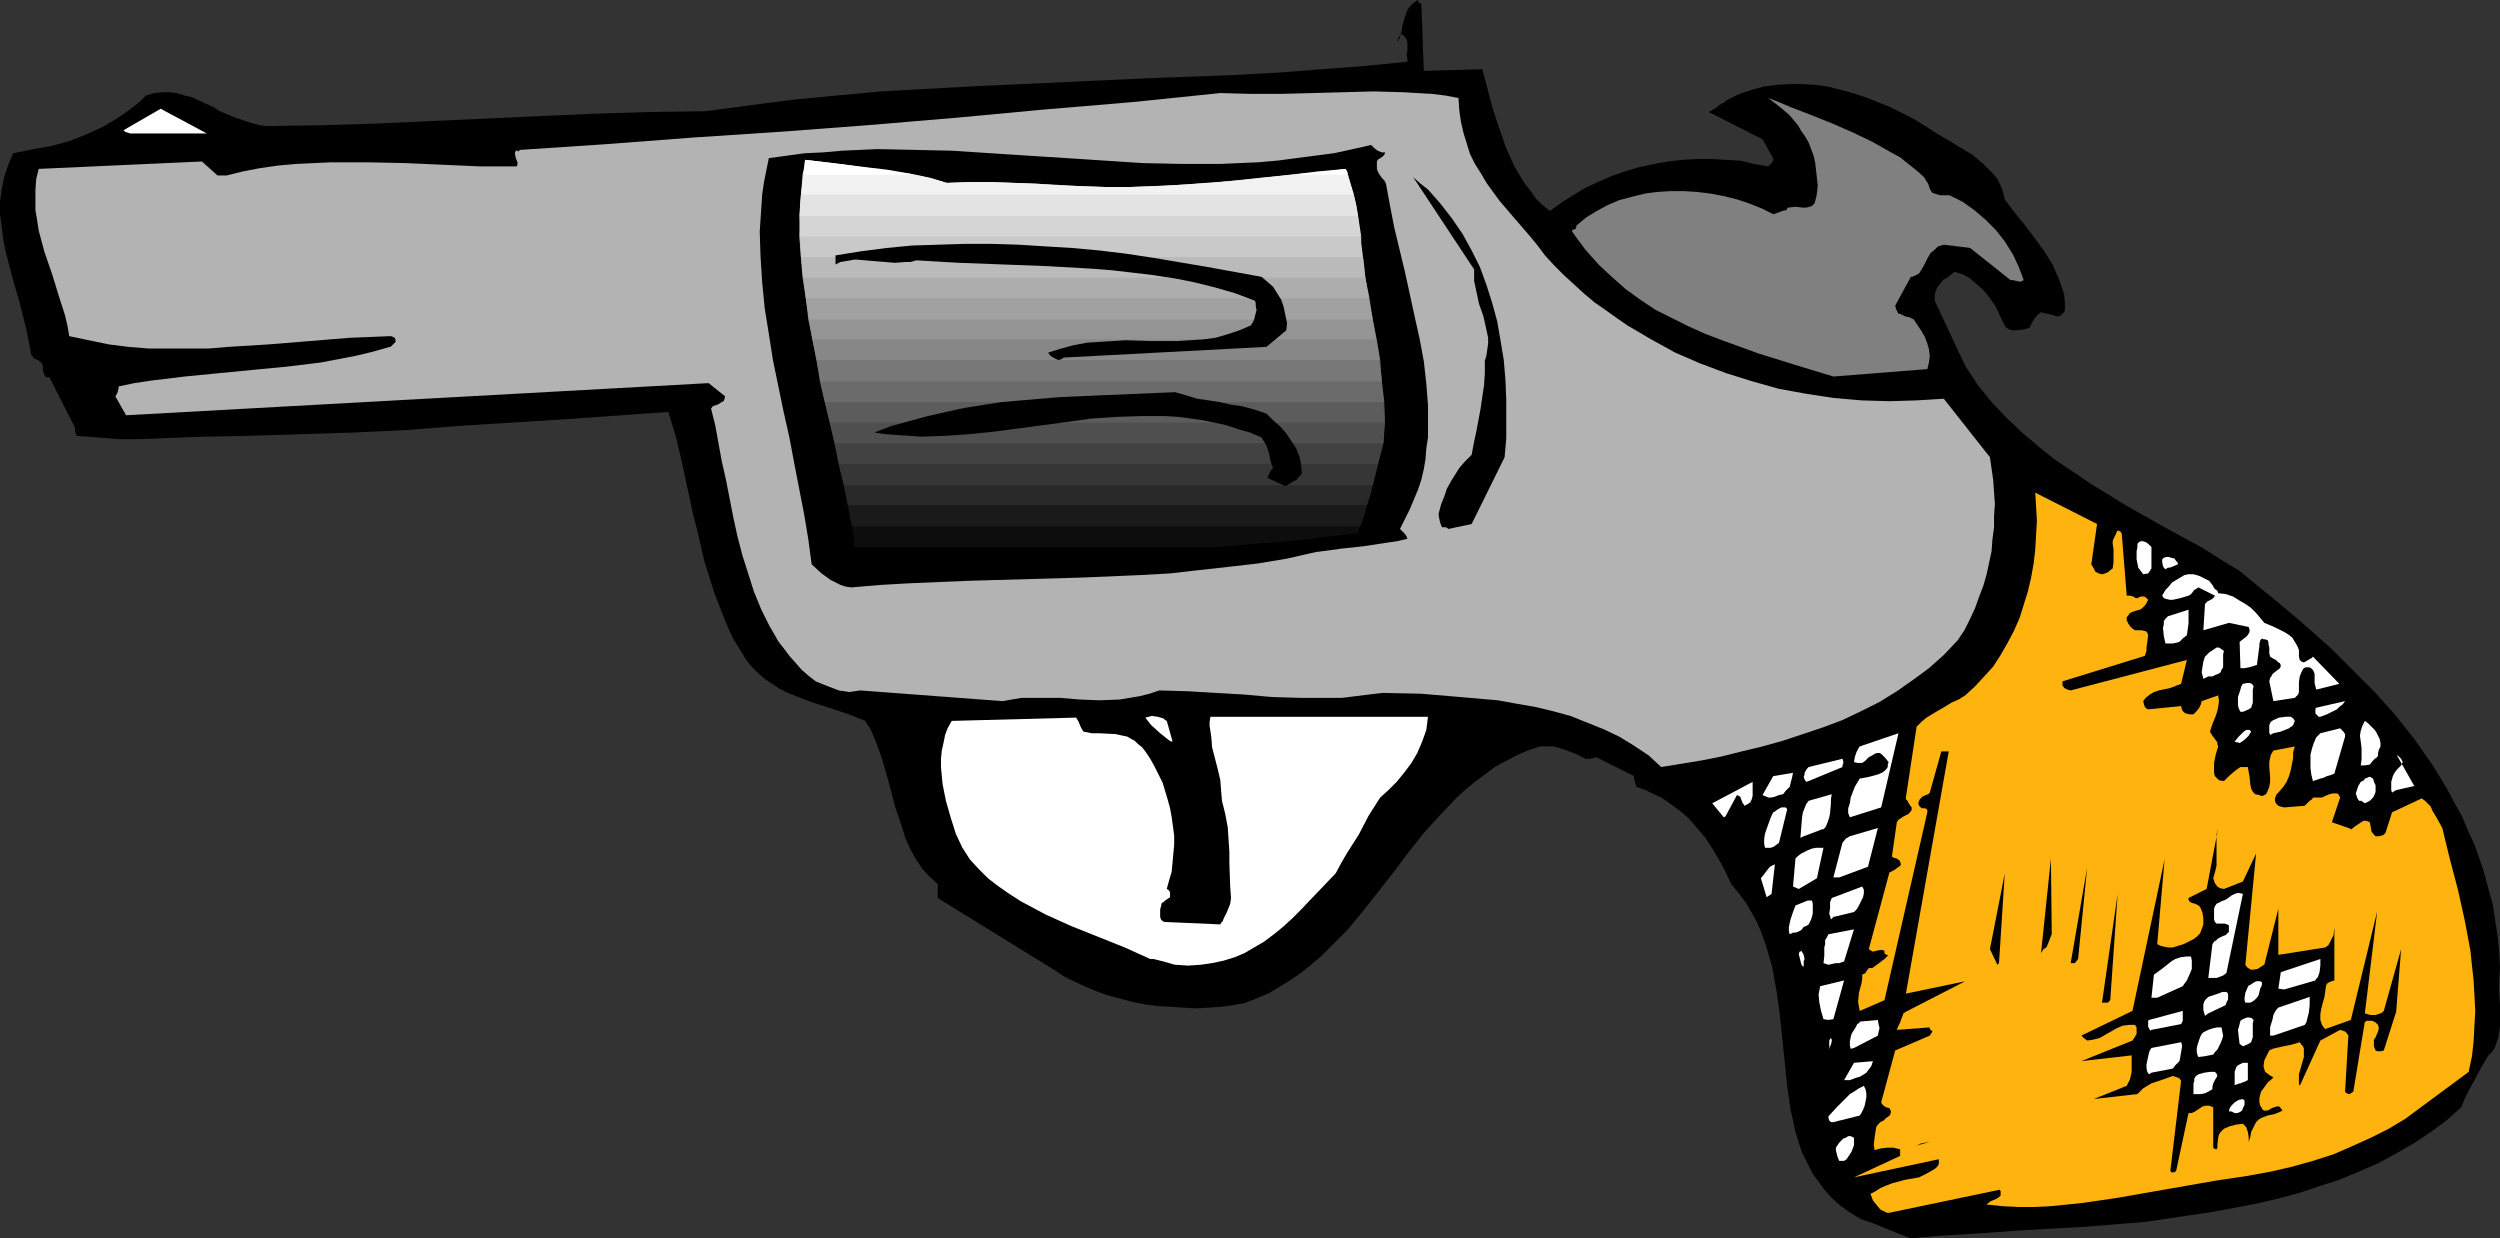
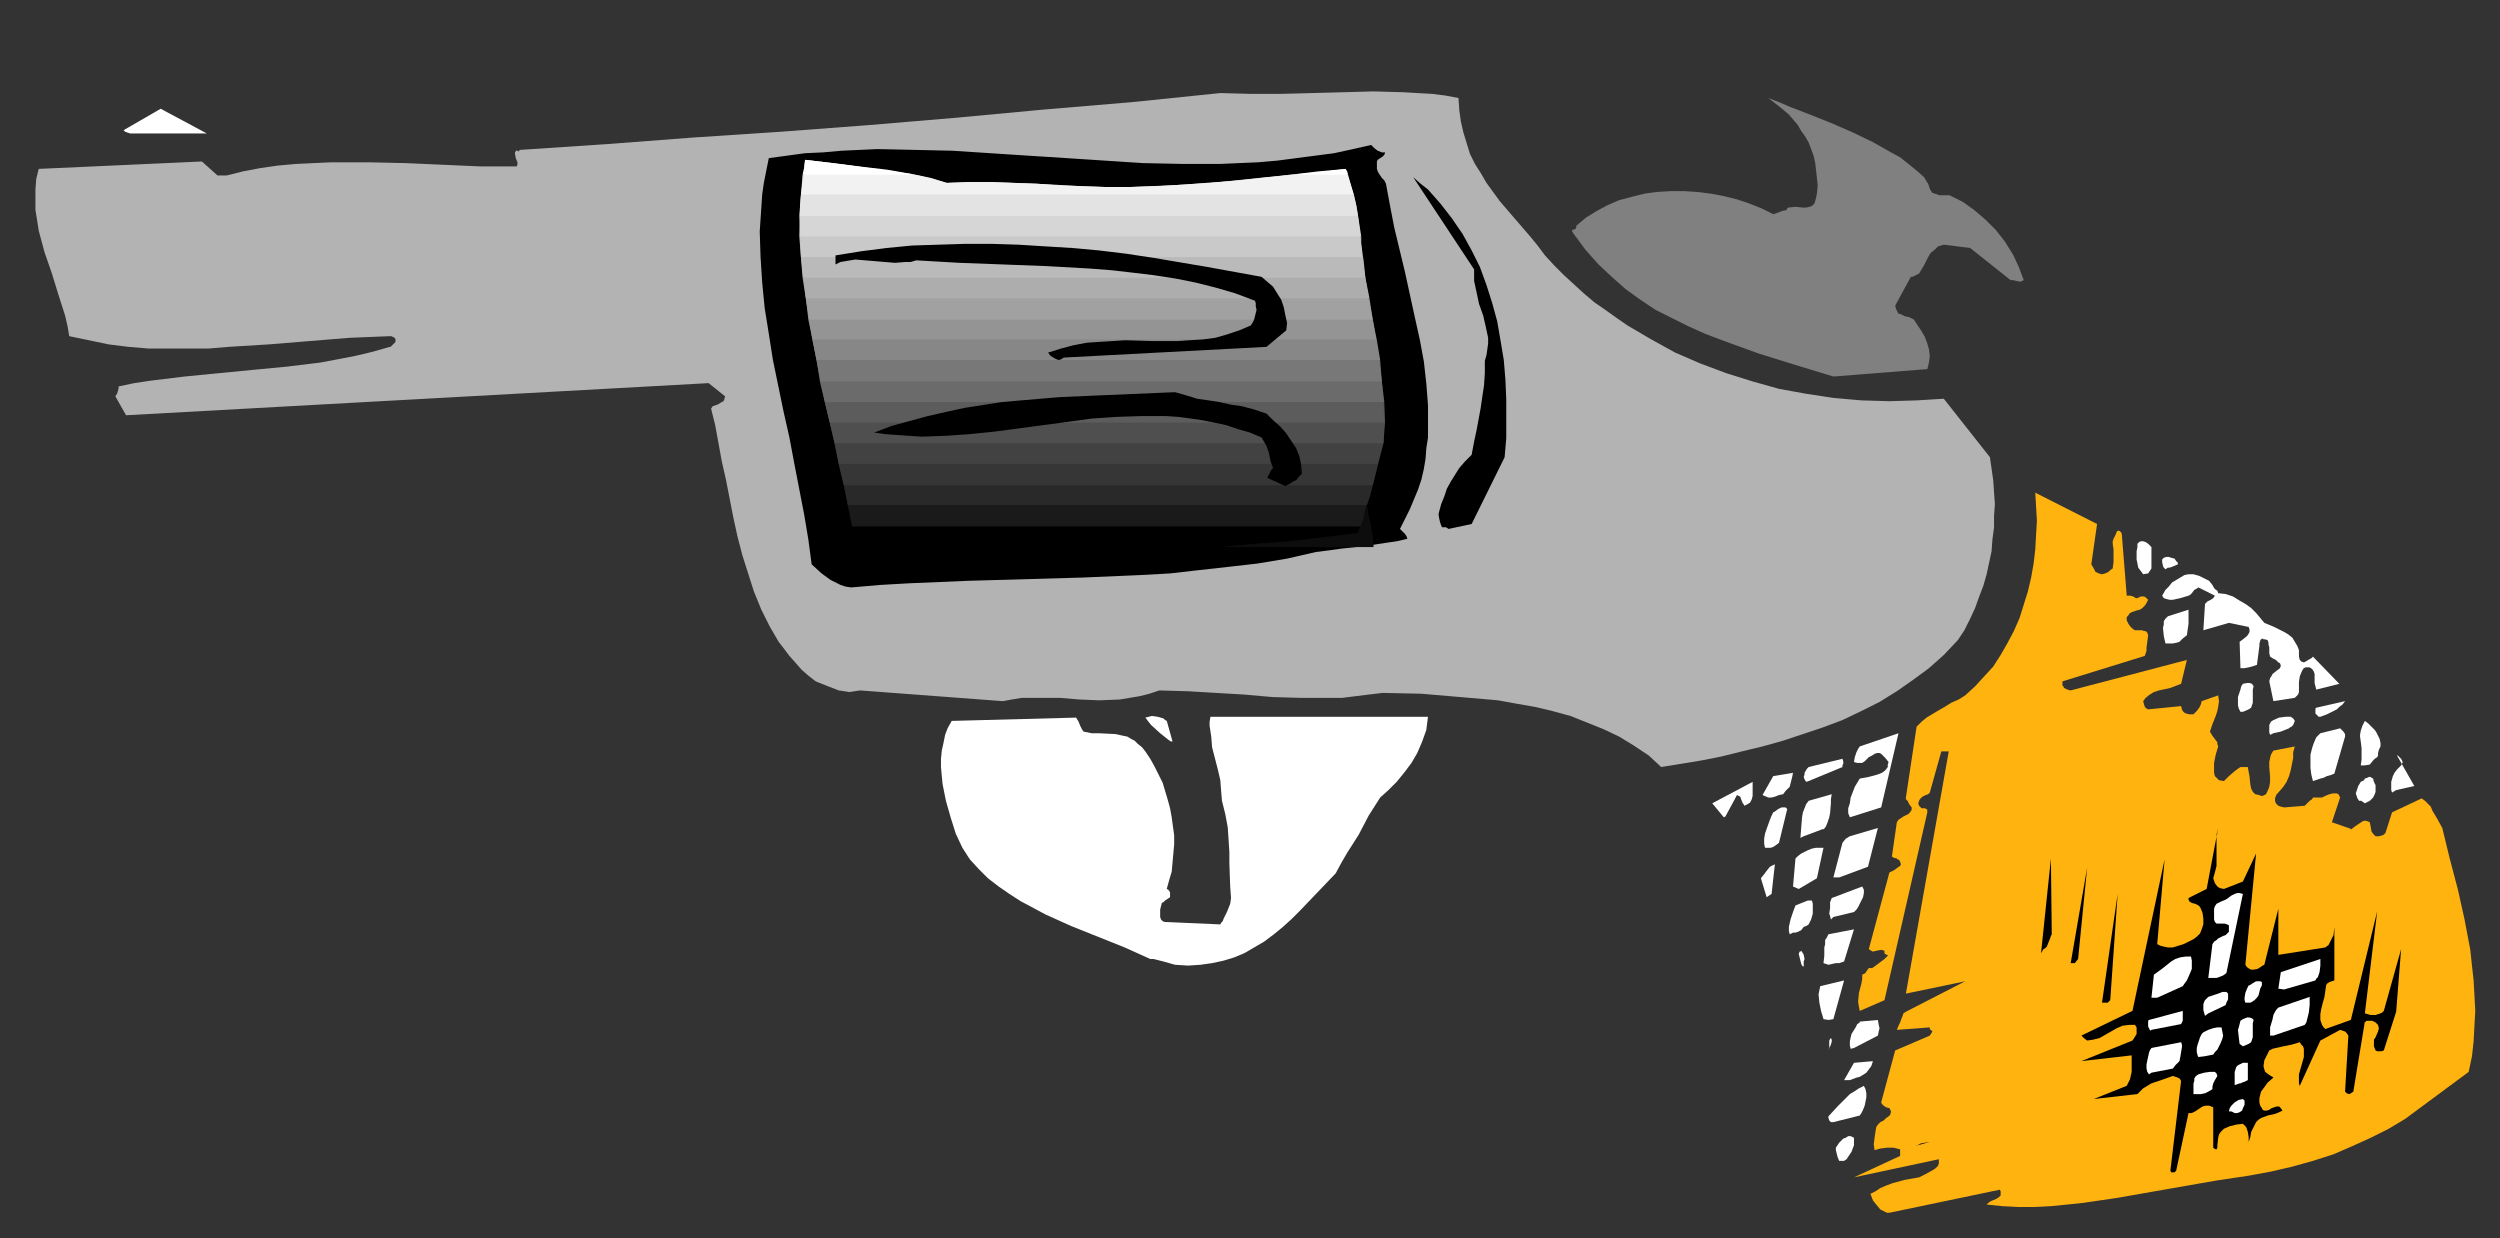
<svg xmlns="http://www.w3.org/2000/svg" xmlns:ns1="http://sodipodi.sourceforge.net/DTD/sodipodi-0.dtd" xmlns:ns2="http://www.inkscape.org/namespaces/inkscape" version="1.0" width="129.724mm" height="64.254mm" id="svg85" ns1:docname="Gun 15.wmf">
  <rect width="100%" height="100%" fill="#333333" stroke="none" />
  <ns1:namedview id="namedview85" pagecolor="#ffffff" bordercolor="#000000" borderopacity="0.25" ns2:showpageshadow="2" ns2:pageopacity="0.0" ns2:pagecheckerboard="0" ns2:deskcolor="#d1d1d1" ns2:document-units="mm" />
  <defs id="defs1">
    <pattern id="WMFhbasepattern" patternUnits="userSpaceOnUse" width="6" height="6" x="0" y="0" />
  </defs>
-   <path style="fill:#000000;fill-opacity:1;fill-rule:evenodd;stroke:none" d="m 374.75,242.851 5.494,-0.485 5.656,-0.323 11.474,-0.808 5.818,-0.323 5.818,-0.323 11.797,-0.969 8.726,-1.293 4.363,-0.646 4.363,-0.808 4.202,-0.808 4.202,-0.969 4.202,-1.131 3.878,-1.293 4.04,-1.293 3.878,-1.616 3.717,-1.616 3.555,-1.939 3.394,-1.939 3.394,-2.262 3.07,-2.262 2.909,-2.585 0.646,-1.616 0.646,-1.293 1.293,-2.424 1.293,-2.424 1.454,-2.424 0.808,-0.808 0.485,-0.808 0.323,-0.969 0.323,-0.969 0.162,-0.969 0.162,-1.131 v -2.101 -1.131 -1.131 l -0.162,-2.262 v -2.424 l 0.162,-2.424 -0.162,-3.232 -0.323,-3.232 -0.485,-3.07 -0.485,-3.07 -0.808,-2.908 -0.808,-3.07 -0.97,-2.908 -0.97,-2.747 -1.293,-2.747 -1.131,-2.747 -1.454,-2.585 -1.454,-2.747 -1.454,-2.424 -1.616,-2.585 -3.394,-4.847 -3.717,-4.686 -4.04,-4.524 -4.202,-4.201 -4.202,-4.201 -4.525,-4.039 -4.525,-3.878 -4.525,-3.716 -4.525,-3.716 -3.717,-2.262 -3.555,-2.262 -7.434,-4.039 -7.434,-4.201 -7.11,-4.363 -3.555,-2.424 -3.394,-2.262 -3.232,-2.585 -3.232,-2.747 -3.07,-2.908 -2.909,-3.07 -2.747,-3.393 -2.424,-3.716 -5.979,-12.765 v -0.969 l 0.162,-0.808 0.323,-0.808 0.485,-0.646 0.646,-0.808 0.808,-0.485 1.454,-1.131 1.616,0.485 1.454,0.808 1.293,1.131 1.454,1.293 1.131,1.454 1.131,1.616 0.808,1.777 0.97,1.939 0.323,0.485 0.646,0.323 0.485,0.162 h 0.646 l 1.454,-0.162 1.293,-0.323 0.485,-0.969 0.485,-0.808 0.485,-0.646 0.808,-0.646 0.646,0.162 0.646,0.162 0.808,0.162 0.97,0.323 h 0.485 l 0.485,-0.323 0.323,-0.323 0.323,-0.485 v -1.616 l -0.162,-1.616 -0.485,-1.454 -0.485,-1.454 -0.646,-1.454 -0.646,-1.454 -1.616,-2.585 -1.778,-2.424 -1.939,-2.585 -2.101,-2.585 -1.939,-2.585 -0.323,-1.454 -0.485,-1.293 -0.646,-1.293 -0.808,-0.969 -0.97,-0.969 -0.97,-0.969 -2.101,-1.777 -2.424,-1.454 -2.424,-1.454 -2.424,-1.454 -2.262,-1.454 -2.101,-1.293 -2.262,-1.131 -2.262,-1.131 -2.424,-0.969 -2.424,-0.969 -2.424,-0.808 -2.424,-0.646 -2.586,-0.646 -2.424,-0.323 -2.586,-0.162 h -2.424 l -2.586,0.162 -2.424,0.323 -2.424,0.646 -2.424,0.808 -2.262,1.131 -0.323,0.162 -0.323,0.323 -0.646,0.323 -0.485,0.323 -0.323,0.323 -1.616,0.969 10.504,5.332 2.101,3.716 v 0.485 l -0.323,0.485 -0.323,0.323 -0.323,0.323 -2.747,-0.485 -2.747,-0.646 -2.747,-0.162 -2.909,-0.162 h -2.909 l -2.747,0.162 -2.909,0.323 -2.747,0.485 -2.909,0.646 -2.747,0.808 -2.747,0.969 -2.586,1.131 -2.424,1.131 -2.424,1.454 -2.262,1.454 -2.262,1.616 -1.454,-1.131 -1.293,-1.293 -1.131,-1.616 -1.131,-1.454 -0.97,-1.616 -0.97,-1.616 -0.808,-1.777 -0.808,-1.777 -1.293,-3.716 -1.293,-3.878 -2.101,-7.917 -11.474,0.323 -0.485,-13.249 h -0.323 L 278.275,0.485 278.113,0.162 277.952,0 v 0 l -0.323,0.323 -0.485,0.323 -0.646,0.646 -0.485,0.646 -0.323,0.969 -0.323,0.969 -0.323,1.131 -0.162,1.131 -0.323,1.131 -0.485,0.969 V 7.917 l 0.162,-0.485 0.323,-0.485 0.162,-0.162 h 0.323 l 0.485,0.485 0.323,0.485 0.162,0.646 v 1.616 l -0.162,0.646 0.162,0.808 v 0.646 l -8.242,0.808 -8.403,0.646 -8.403,0.646 -8.565,0.485 -17.291,0.646 -17.453,0.808 -17.453,0.808 -8.726,0.485 -8.726,0.485 -8.726,0.808 -8.565,0.808 -8.565,1.131 -8.565,1.131 -10.989,0.162 -10.827,0.323 -10.827,0.485 -10.666,0.485 -10.666,0.485 -10.666,0.485 -10.504,0.323 -10.666,0.162 -1.616,-0.162 -1.778,-0.485 -1.454,-0.485 -1.454,-0.485 -3.07,-1.293 -1.293,-0.808 -1.454,-0.646 -2.747,-1.293 -1.454,-0.323 -1.454,-0.485 -1.454,-0.162 h -1.454 l -1.616,0.162 -1.616,0.485 -1.293,1.293 -1.454,1.131 -1.293,0.969 -1.454,0.969 -2.909,1.777 -3.232,1.454 -3.232,1.293 -3.555,0.969 -3.555,0.646 -4.04,0.808 -0.97,2.262 L 0.808,34.739 0.323,37.163 0,39.587 v 2.424 l 0.323,2.424 0.323,2.585 0.485,2.424 1.293,5.009 1.454,5.009 1.293,5.17 0.485,2.424 0.485,2.585 0.323,0.323 0.162,0.323 0.808,0.323 0.646,0.485 0.162,0.323 0.162,0.323 v 0.646 l 0.162,0.808 0.162,0.323 0.162,0.323 0.485,0.162 H 9.696 l 5.01,9.856 v 0.808 l 0.162,0.323 0.162,0.485 4.202,0.323 4.04,0.323 h 4.202 l 4.202,-0.162 8.403,-0.323 8.565,-0.162 10.342,-0.323 10.342,-0.323 10.342,-0.485 10.181,-0.808 20.685,-1.293 20.523,-1.454 0.808,2.585 0.808,2.747 0.646,2.747 0.646,2.908 1.293,5.978 0.646,3.07 0.808,3.07 1.454,6.302 0.97,3.07 0.97,3.07 1.131,2.908 1.131,2.908 1.293,2.908 1.616,2.585 0.97,1.616 1.131,1.454 1.293,1.293 1.293,1.131 1.454,0.969 1.454,0.969 1.616,0.808 1.616,0.646 3.394,1.293 3.555,1.131 3.394,1.131 3.232,1.293 1.131,1.777 0.808,1.939 0.808,2.101 0.646,1.939 1.293,4.524 1.131,4.363 1.454,4.363 0.646,2.101 0.97,2.101 0.97,1.777 1.293,1.939 1.293,1.454 1.778,1.616 v 1.293 0.646 0.808 l 22.786,14.057 1.939,1.293 1.939,0.969 2.101,0.969 2.262,0.969 2.262,0.808 2.424,0.646 2.424,0.646 2.424,0.485 2.424,0.323 2.586,0.162 2.586,0.162 2.424,0.162 2.586,-0.162 2.424,-0.162 2.424,-0.323 2.424,-0.485 2.424,-0.969 2.262,-0.969 2.101,-1.293 2.101,-1.293 2.101,-1.454 1.778,-1.454 1.939,-1.616 1.778,-1.777 3.394,-3.393 3.07,-3.716 5.979,-7.594 2.909,-3.878 3.07,-3.878 3.232,-3.555 3.232,-3.393 1.778,-1.616 1.778,-1.454 1.939,-1.454 1.939,-1.454 2.101,-1.131 2.101,-1.131 2.262,-0.969 2.424,-0.808 h 1.454 1.131 l 1.293,0.323 0.97,0.323 2.101,0.808 1.939,0.969 h 0.485 0.485 l 0.646,-0.162 0.485,-0.162 7.434,3.716 v 0.485 l 0.162,0.485 0.162,0.646 0.162,0.485 1.778,0.646 1.616,0.808 1.454,0.646 1.454,0.969 1.293,0.969 1.293,0.969 1.293,1.131 2.101,2.424 1.131,1.293 1.778,2.747 1.778,3.07 1.616,3.393 1.454,1.777 1.454,1.939 1.131,1.939 1.131,2.101 0.808,1.939 0.808,2.262 0.646,2.262 0.646,2.262 0.808,4.524 0.646,4.686 0.485,4.686 0.485,4.686 0.485,4.686 0.646,4.524 0.485,2.101 0.485,2.262 0.646,2.101 0.646,1.939 0.97,1.939 0.97,1.939 1.131,1.616 1.293,1.777 1.454,1.616 1.616,1.454 1.778,1.293 2.101,1.293 1.293,0.485 1.454,0.485 4.686,1.939 1.293,0.485 z" id="path1" />
  <path style="fill:#ffb30f;fill-opacity:1;fill-rule:evenodd;stroke:none" d="m 370.548,237.843 21.654,-4.524 0.162,0.323 v 0.323 0.485 l -0.323,0.323 -0.485,0.323 -1.131,0.485 -0.485,0.323 -0.323,0.323 3.07,0.323 3.232,0.162 h 3.07 l 3.232,-0.162 3.232,-0.323 3.07,-0.323 6.626,-0.969 6.464,-1.131 6.464,-1.131 6.464,-1.131 6.464,-0.969 4.363,-0.808 4.202,-0.969 4.04,-1.131 4.04,-1.293 3.717,-1.616 3.555,-1.616 3.555,-1.777 3.232,-1.939 12.443,-9.21 0.646,-3.07 0.323,-2.908 0.162,-3.07 0.162,-2.908 -0.162,-3.07 -0.162,-2.908 -0.323,-2.908 -0.323,-3.07 -1.131,-5.978 -1.293,-5.817 -1.616,-6.14 -1.454,-5.978 -0.97,-1.777 -0.485,-0.808 -0.485,-0.808 -0.323,-0.808 -0.646,-0.646 -0.485,-0.485 -0.646,-0.485 -5.818,2.747 -1.293,4.039 -0.323,0.323 -0.323,0.162 -0.646,0.162 h -0.646 l -0.485,-0.485 -0.323,-0.485 -0.162,-0.969 -0.162,-0.808 -0.323,-0.162 -0.646,-0.162 -0.485,0.162 -0.485,0.323 -0.97,0.646 -0.808,0.646 v -0.162 l -3.717,-1.293 1.616,-4.847 -0.162,-0.323 -0.162,-0.323 -0.323,-0.162 h -0.162 -0.646 l -0.646,0.162 -0.808,0.323 -0.646,0.323 h -0.808 -0.485 -0.485 l -0.162,0.323 -0.485,0.323 -0.485,0.485 -0.485,0.485 -4.04,0.323 -0.646,-0.162 -0.485,-0.162 -0.485,-0.485 -0.162,-0.485 v -0.485 l 0.162,-0.485 0.162,-0.323 0.323,-0.323 0.97,-1.131 0.646,-0.969 0.485,-1.131 0.323,-1.131 0.485,-2.424 v -1.131 l 0.323,-1.131 -4.202,0.808 -0.485,0.808 -0.162,0.646 -0.162,0.808 v 0.969 l 0.162,1.939 v 0.969 l -0.162,0.969 -0.323,0.808 -0.323,0.646 -0.323,0.162 -0.323,0.162 h -0.323 l -0.323,-0.162 -0.808,-0.162 -0.485,-0.485 -0.323,-0.646 -0.162,-0.808 -0.162,-1.616 -0.162,-0.808 -0.162,-0.969 h -0.808 -0.646 l -0.485,0.323 -0.646,0.485 -1.131,0.969 -0.97,0.969 -0.97,-0.162 -0.323,-0.323 -0.485,-0.485 -0.162,-0.646 v -0.646 -1.293 l 0.162,-0.808 0.162,-0.808 0.485,-1.616 -0.162,-0.485 v -0.323 l -0.485,-0.646 -0.485,-0.646 -0.485,-0.808 0.485,-1.454 0.646,-1.616 0.323,-0.969 0.162,-0.808 0.162,-1.131 -0.162,-1.131 -3.232,1.131 -0.162,0.646 -0.323,0.646 -0.485,0.646 -0.646,0.646 h -0.808 l -0.646,-0.162 -0.323,-0.162 -0.323,-0.323 -0.162,-0.323 -0.162,-0.646 -6.464,0.646 -0.323,-0.162 -0.323,-0.323 -0.162,-0.485 -0.162,-0.646 0.485,-0.646 0.808,-0.646 0.808,-0.485 0.97,-0.323 2.262,-0.485 2.101,-0.808 1.131,-4.686 -22.786,5.978 -0.646,-0.162 -0.646,-0.323 -0.162,-0.323 -0.162,-0.162 v -0.323 -0.485 l 15.675,-4.847 0.485,-0.162 0.162,-0.485 0.162,-0.485 v -0.646 l 0.162,-1.131 0.162,-1.293 -0.162,-0.485 -0.323,-0.323 h -0.323 l -0.323,-0.162 h -0.97 -0.485 l -0.485,-0.323 -0.162,-0.162 -0.323,-0.323 -0.323,-0.485 -0.323,-0.646 v -0.646 l 0.323,-0.323 0.162,-0.323 0.485,-0.323 0.97,-0.323 0.646,-0.162 0.485,-0.323 0.162,-0.162 0.323,-0.323 0.323,-0.485 0.323,-0.646 -0.485,-0.485 -0.323,-0.162 h -0.646 l -0.646,0.323 h -0.323 l -0.485,-0.323 -0.646,-0.162 h -0.646 l -0.97,-12.118 -0.162,-0.323 -0.162,-0.162 -0.323,-0.162 -0.323,0.162 -0.162,0.485 -0.485,0.969 -0.162,0.485 v 0.485 l 0.162,1.131 v 1.293 1.131 l -0.162,1.293 -0.485,0.323 -0.323,0.323 -0.646,0.323 -0.646,0.162 -0.646,-0.162 -0.646,-0.323 -0.323,-0.646 -0.485,-0.808 1.131,-7.917 -12.12,-6.14 0.162,2.747 0.162,2.747 -0.162,2.747 -0.162,2.908 -0.323,2.747 -0.485,2.747 -0.646,2.747 -0.808,2.585 -0.808,2.585 -1.131,2.585 -1.293,2.424 -1.293,2.262 -1.454,2.262 -1.778,1.939 -1.778,1.939 -1.939,1.777 -1.293,0.808 -1.454,0.646 -1.293,0.808 -1.131,0.646 -2.424,1.454 -0.97,0.808 -0.97,0.969 -2.101,13.896 v 0.323 l 0.323,0.323 0.323,0.646 0.485,0.646 v 0.485 l -0.323,0.485 -0.323,0.323 -0.97,0.485 -0.485,0.323 -0.485,0.323 -0.323,0.485 -0.97,6.786 h 0.162 l 0.162,0.162 0.646,0.162 0.162,0.162 0.323,0.162 0.162,0.323 0.162,0.485 -0.162,0.323 -0.485,0.323 -0.646,0.485 -0.97,0.485 -4.04,15.027 0.485,0.323 0.323,0.162 0.646,-0.162 0.808,-0.162 h 0.323 l 0.485,0.162 v 0.485 l 0.162,0.162 0.323,0.162 h 0.162 v 0.162 l -0.162,0.162 -0.485,0.485 -0.646,0.485 -0.646,0.485 -0.646,0.485 -0.485,0.323 h -0.646 l -0.485,0.646 -0.162,0.323 -0.646,0.323 v 0.808 l -0.162,0.969 -0.485,1.777 -0.162,1.777 0.162,0.969 0.162,0.808 4.848,-2.101 8.403,-36.84 v -0.485 l -0.162,-0.162 -0.323,-0.162 h -0.646 l -0.323,-0.323 -0.162,-0.162 -0.162,-0.485 0.162,-0.485 0.162,-0.323 0.485,-0.485 0.323,-0.162 0.323,-0.162 0.485,-0.162 0.323,-0.323 2.262,-8.079 h 1.454 l -8.403,47.504 11.635,-2.424 -11.635,5.978 -0.485,0.323 -0.162,0.485 -0.323,0.808 -0.162,0.485 -0.323,0.646 -0.323,0.808 6.464,-0.485 v 0.323 l 0.162,0.162 0.162,0.162 h 0.162 v 0.162 l -0.162,0.323 -0.323,0.485 -6.787,2.908 -2.747,10.179 0.162,0.323 0.323,0.323 0.485,0.323 0.646,0.162 0.162,0.323 0.162,0.323 -0.162,0.646 -0.323,0.323 -0.485,0.323 -0.485,0.485 -0.646,0.323 -0.485,0.485 -0.323,0.485 -0.162,0.969 -0.162,1.131 -0.162,1.293 0.162,1.131 1.131,-0.323 1.293,-0.162 h 1.293 l 1.293,0.323 v 1.293 l -9.05,4.201 16.645,-3.555 v 0.808 l -0.162,0.485 -0.485,0.485 -0.485,0.323 -1.454,0.808 -1.293,0.646 -2.747,0.485 -2.424,0.646 -1.293,0.485 -1.131,0.485 -0.97,0.646 -0.97,0.485 0.485,1.293 0.646,0.808 0.808,0.969 1.293,0.646 z" id="path2" />
  <path style="fill:#000000;fill-opacity:1;fill-rule:evenodd;stroke:none" d="m 426.785,229.602 2.424,-11.31 h 0.646 l 0.646,-0.323 0.485,-0.323 0.485,-0.323 0.485,-0.323 0.646,-0.162 h 0.646 l 0.808,0.323 v 7.917 l 0.162,0.162 0.323,0.162 h 0.162 v 0 l 0.162,-0.323 v -0.485 l 0.162,-1.454 0.162,-0.646 0.323,-0.485 0.323,-0.323 0.323,-0.323 1.131,-0.485 1.293,-0.323 1.293,-0.162 0.323,0.323 0.323,0.323 0.323,0.969 0.162,0.969 v 0.969 l 0.323,-0.969 0.162,-0.969 0.485,-0.969 0.485,-0.969 0.485,-0.485 0.485,-0.323 1.293,-0.485 1.454,-0.323 0.808,-0.323 0.646,-0.323 -0.323,-0.485 -0.323,-0.323 h -0.485 l -0.485,0.162 -0.485,0.162 -0.485,0.323 -0.485,0.162 h -0.485 l -0.323,-0.162 -0.162,-0.323 -0.323,-0.485 -0.162,-0.646 v -0.808 l 0.162,-0.646 0.162,-0.646 0.485,-0.646 0.808,-1.131 1.131,-0.969 -0.162,-0.162 -0.323,-0.162 -0.485,-0.323 -0.646,-0.485 -0.162,-0.485 -0.162,-0.646 0.162,-1.131 0.485,-0.969 0.485,-0.969 0.646,-0.323 0.646,-0.162 1.454,-0.323 1.616,-0.323 1.616,-0.485 0.323,0.485 0.323,0.323 0.162,0.485 v 0.485 1.131 l -0.646,2.262 -0.323,1.131 v 1.293 0.485 l 0.162,0.485 4.04,-8.887 3.878,-2.101 0.485,0.162 0.485,0.162 0.323,0.323 0.323,0.485 -0.646,10.987 0.323,0.323 0.485,0.162 0.323,-0.162 0.485,-0.323 2.262,-13.734 v 0.162 l 0.323,-0.323 h 0.323 0.808 l 0.646,0.323 0.485,0.485 0.162,0.646 -0.162,0.646 -0.485,1.131 -0.323,0.485 v 0.646 0.646 l 0.323,0.808 0.323,0.162 h 0.485 0.323 l 0.485,-0.162 2.424,-7.594 0.97,-12.28 -3.394,12.118 -0.323,0.323 -0.323,0.162 -0.485,0.162 -0.485,0.162 h -0.97 l -1.131,-0.323 2.424,-20.036 -5.171,21.328 -5.01,1.777 -0.323,-0.323 -0.323,-0.485 -0.162,-0.485 -0.162,-0.485 v -1.131 l 0.162,-0.969 0.323,-1.293 0.323,-1.131 0.162,-1.131 0.162,-1.131 0.162,-0.323 0.485,-0.323 0.485,-0.162 0.485,-0.162 v -11.957 1.454 l -0.162,1.616 -0.323,0.646 -0.323,0.646 -0.323,0.646 -0.646,0.485 -9.211,1.454 v -9.048 l -2.747,10.987 -0.323,0.162 -0.485,0.323 -0.485,0.323 -0.808,0.162 h -0.485 l -0.323,-0.162 -0.485,-0.323 -0.323,-0.485 2.101,-21.813 -2.586,5.494 -3.717,1.454 -0.808,-0.162 -0.485,-0.323 -0.485,-0.646 -0.162,-0.485 -0.162,-0.485 0.323,-1.131 0.323,-1.293 v -2.262 -1.293 -1.293 -1.293 l 0.323,-1.293 -2.262,11.957 -3.555,1.777 v 0.323 l 0.162,0.323 0.485,0.323 0.646,0.162 0.646,0.323 0.323,0.323 0.162,0.323 0.323,0.808 0.162,1.131 v 1.131 l -0.323,0.969 -0.323,0.808 -0.646,0.646 -0.646,0.485 -0.97,0.485 -0.97,0.485 -2.101,0.646 h -0.97 l -0.808,-0.162 -0.646,-0.162 -0.646,-0.323 1.454,-16.643 -6.302,29.73 -10.019,4.847 0.485,0.485 0.646,0.485 1.131,-0.162 1.293,-0.323 2.262,-1.293 1.131,-0.646 1.131,-0.485 1.293,-0.162 h 0.485 0.646 l 0.323,0.485 v 0.323 0.485 0.485 l -0.485,0.808 -0.323,0.485 -10.019,4.039 9.858,-1.131 v 1.616 1.616 l -0.323,1.454 -0.323,0.646 -0.323,0.646 -6.464,2.585 8.565,-0.969 0.485,-0.485 0.646,-0.646 0.808,-0.485 0.808,-0.485 1.939,-0.646 2.262,-0.808 0.485,0.162 0.485,0.162 0.323,0.162 0.323,0.485 -2.101,17.612 0.162,0.323 h 0.162 0.162 0.323 z" id="path3" />
  <path style="fill:#ffffff;fill-opacity:1;fill-rule:evenodd;stroke:none" d="m 361.66,227.663 0.485,-0.323 0.323,-0.485 0.646,-0.969 0.485,-1.293 v -1.454 l -0.646,-0.323 h -0.485 l -0.485,0.323 -0.485,0.162 -0.808,0.808 -0.646,0.969 v 0.485 l 0.162,0.646 0.162,0.646 0.323,0.808 z" id="path4" />
  <path style="fill:#000000;fill-opacity:1;fill-rule:evenodd;stroke:none" d="m 375.558,224.755 0.485,-0.162 0.646,-0.323 0.808,-0.162 0.97,-0.162 z" id="path5" />
  <path style="fill:#ffffff;fill-opacity:1;fill-rule:evenodd;stroke:none" d="m 359.56,220.069 5.171,-1.293 0.323,-0.485 0.323,-0.646 0.323,-0.808 0.162,-0.808 0.162,-0.808 v -0.808 l -0.162,-0.808 -0.323,-0.646 -0.97,0.485 -0.97,0.646 -0.808,0.485 -0.808,0.808 -1.616,1.616 -1.778,1.939 v 0.323 l 0.162,0.485 0.323,0.323 h 0.162 z" id="path6" />
  <path style="fill:#ffffff;fill-opacity:1;fill-rule:evenodd;stroke:none" d="m 438.259,218.292 h 0.162 0.323 l 0.485,-0.162 0.485,-0.323 0.162,-0.485 0.162,-0.323 0.162,-0.323 v -0.646 -0.162 l -0.323,-0.323 -0.808,0.162 -0.808,0.485 -0.646,0.646 -0.323,0.485 -0.162,0.646 h 0.485 l 0.323,0.162 z" id="path7" />
  <path style="fill:#000000;fill-opacity:1;fill-rule:evenodd;stroke:none" d="m 373.78,217.161 3.555,-1.454 z" id="path8" />
  <path style="fill:#ffffff;fill-opacity:1;fill-rule:evenodd;stroke:none" d="m 431.148,214.575 h 0.485 l 0.808,-0.162 0.646,-0.323 0.808,-0.485 v -0.485 l 0.162,-0.646 0.323,-0.646 0.485,-0.808 -0.162,-0.485 -0.323,-0.323 h -0.323 -0.646 l -1.131,0.162 -1.131,0.323 -0.485,0.323 -0.323,0.485 v 0.485 l -0.162,0.485 v 1.131 0.969 z" id="path9" />
  <path style="fill:#ffffff;fill-opacity:1;fill-rule:evenodd;stroke:none" d="m 439.228,212.475 h 0.162 l 0.323,-0.162 0.485,-0.162 0.646,-0.323 v 0 -3.393 h -0.97 l -0.646,0.323 -0.323,0.162 -0.323,0.323 -0.162,0.485 -0.162,0.485 v 2.585 z" id="path10" />
  <path style="fill:#ffffff;fill-opacity:1;fill-rule:evenodd;stroke:none" d="m 362.792,211.829 1.293,-0.485 0.646,-0.162 0.808,-0.485 0.485,-0.323 0.485,-0.646 0.485,-0.646 0.323,-0.969 -3.717,0.323 -1.939,3.393 z" id="path11" />
  <path style="fill:#ffffff;fill-opacity:1;fill-rule:evenodd;stroke:none" d="m 421.937,210.374 4.202,-0.808 0.485,-0.646 0.323,-0.323 0.485,-0.485 0.162,-0.808 0.162,-0.969 0.162,-0.969 v -0.485 l -0.162,-0.485 -5.818,1.131 -0.323,0.485 -0.162,0.485 -0.323,1.454 -0.162,0.808 v 0.808 l 0.162,0.646 0.323,0.485 z" id="path12" />
  <path style="fill:#ffffff;fill-opacity:1;fill-rule:evenodd;stroke:none" d="m 358.59,206.012 0.162,-0.485 0.162,-0.323 0.162,-0.323 0.162,-0.646 v -0.323 l -0.162,-0.323 -0.162,0.162 -0.162,0.323 v 0.646 0.646 z" id="path13" />
  <path style="fill:#ffffff;fill-opacity:1;fill-rule:evenodd;stroke:none" d="m 431.148,207.304 1.293,-0.162 0.808,-0.162 0.808,-0.162 0.323,-0.485 0.485,-0.485 0.646,-1.293 0.323,-0.808 0.162,-0.646 -0.162,-0.808 -0.162,-0.808 h -0.808 l -0.808,0.162 -0.97,0.323 -0.97,0.485 -0.323,0.323 -0.323,0.646 -0.485,1.454 -0.162,0.646 v 0.808 l 0.162,0.646 z" id="path14" />
  <path style="fill:#ffffff;fill-opacity:1;fill-rule:evenodd;stroke:none" d="m 363.6,205.527 4.686,-2.424 0.162,-0.808 0.162,-0.646 -0.162,-0.646 -0.162,-0.969 -3.555,0.323 v 0.162 l -0.485,0.323 -0.323,0.646 -0.808,1.293 -0.162,0.646 -0.162,0.808 v 0.808 l 0.162,0.646 z" id="path15" />
  <path style="fill:#ffffff;fill-opacity:1;fill-rule:evenodd;stroke:none" d="m 439.875,205.204 1.131,-0.485 0.485,-0.323 0.162,-0.485 0.162,-0.485 v -2.747 l 0.162,-0.646 -0.323,-0.323 -0.485,-0.162 h -0.485 l -0.808,0.323 -0.485,0.323 -0.162,0.646 -0.162,0.646 -0.162,0.485 0.162,1.454 0.162,1.293 z" id="path16" />
  <path style="fill:#ffffff;fill-opacity:1;fill-rule:evenodd;stroke:none" d="m 445.854,203.103 6.141,-2.101 0.323,-0.485 0.162,-0.646 0.323,-1.293 0.162,-1.454 v -1.616 l -6.141,2.101 -0.323,0.323 -0.323,0.485 -0.323,0.646 -0.162,0.808 -0.485,1.616 v 1.616 z" id="path17" />
  <path style="fill:#ffffff;fill-opacity:1;fill-rule:evenodd;stroke:none" d="m 421.937,201.972 5.818,-1.131 0.323,-0.646 v -1.293 -0.646 l -6.626,1.777 -0.162,0.162 v 0.323 0.808 l 0.162,0.323 0.162,0.323 0.162,0.162 z" id="path18" />
  <path style="fill:#ffffff;fill-opacity:1;fill-rule:evenodd;stroke:none" d="m 358.59,200.033 0.97,-0.162 2.101,-7.594 -4.686,1.131 -0.162,0.808 -0.162,0.808 0.162,1.616 0.323,1.616 0.485,1.616 z" id="path19" />
  <path style="fill:#ffffff;fill-opacity:1;fill-rule:evenodd;stroke:none" d="m 433.088,198.741 3.394,-1.616 0.162,-0.485 0.162,-0.323 0.162,-0.323 v -0.808 -0.323 l -0.323,-0.323 h -0.808 l -0.808,0.323 -0.97,0.323 -0.97,0.323 -0.323,0.323 -0.323,0.323 -0.162,0.323 -0.162,0.485 v 1.131 l 0.323,1.131 z" id="path20" />
  <path style="fill:#000000;fill-opacity:1;fill-rule:evenodd;stroke:none" d="m 413.372,196.64 0.485,-0.485 1.454,-20.844 -3.07,21.328 z" id="path21" />
  <path style="fill:#ffffff;fill-opacity:1;fill-rule:evenodd;stroke:none" d="m 423.068,195.671 5.01,-2.262 0.323,-0.485 0.485,-0.646 0.646,-1.454 0.323,-0.808 v -0.808 -0.808 l -0.162,-0.808 h -0.97 l -1.131,0.162 -0.97,0.323 -0.808,0.485 -1.616,1.293 -1.778,1.293 -0.485,4.524 z" id="path22" />
  <path style="fill:#ffffff;fill-opacity:1;fill-rule:evenodd;stroke:none" d="m 441.006,196.64 h 0.323 l 0.323,-0.162 0.485,-0.323 0.485,-0.485 0.323,-0.485 0.162,-0.646 0.162,-0.646 0.323,-0.646 v -0.323 -0.323 l -0.323,-0.162 h -0.323 -0.485 l -0.808,0.485 -0.485,0.323 h -0.162 l -0.162,0.323 -0.162,0.323 -0.323,0.808 -0.162,0.969 v 0.485 l 0.162,0.485 z" id="path23" />
  <path style="fill:#ffffff;fill-opacity:1;fill-rule:evenodd;stroke:none" d="m 447.955,194.055 6.141,-1.777 0.162,-0.323 0.323,-0.323 0.162,-0.485 0.162,-0.485 0.162,-1.293 v -1.293 l -7.757,2.585 -0.485,3.232 z" id="path24" />
  <path style="fill:#ffffff;fill-opacity:1;fill-rule:evenodd;stroke:none" d="m 434.057,191.793 h 0.646 l 0.485,-0.162 0.808,-0.323 0.646,-0.485 3.232,-15.511 -0.646,-0.162 h -0.485 l -0.485,0.162 -0.646,0.323 -0.646,0.485 -0.485,0.323 -0.808,0.323 -0.646,0.323 -0.323,0.162 -0.323,0.485 -0.162,0.485 v 0.485 1.131 0.485 l 0.162,0.485 0.323,0.323 h 0.162 0.808 0.646 l 0.808,0.323 v 0.485 0.485 0.323 l -0.323,0.323 -0.323,0.323 -0.485,0.162 -0.97,0.485 -0.162,0.162 -0.162,0.162 -0.485,0.323 -0.323,0.485 -0.808,6.625 z" id="path25" />
  <path style="fill:#ffffff;fill-opacity:1;fill-rule:evenodd;stroke:none" d="m 353.742,189.208 v -0.646 l 0.162,-0.485 -0.162,-0.808 -0.162,-0.323 -0.323,-0.485 -0.162,0.162 h -0.162 l -0.162,0.485 0.162,0.646 0.162,0.646 0.162,0.646 0.162,0.323 0.162,0.162 h 0.162 v -0.162 z" id="path26" />
  <path style="fill:#ffffff;fill-opacity:1;fill-rule:evenodd;stroke:none" d="m 230.441,189.208 2.586,0.162 2.424,-0.162 2.262,-0.323 2.262,-0.485 2.101,-0.646 1.939,-0.808 1.939,-1.131 1.939,-1.131 1.939,-1.454 1.778,-1.454 1.778,-1.616 1.616,-1.616 3.394,-3.555 3.555,-3.716 1.131,-2.101 1.131,-1.939 2.262,-3.555 1.939,-3.716 1.131,-1.777 1.131,-1.777 1.616,-1.454 1.616,-1.616 1.454,-1.777 1.454,-1.939 1.131,-1.939 0.97,-2.262 0.808,-2.262 0.162,-1.293 0.162,-1.293 h -42.662 l -0.162,0.969 v 0.808 l 0.323,2.101 0.162,2.101 1.131,4.363 0.485,2.101 0.162,2.101 0.162,1.939 0.646,2.585 0.485,2.585 0.162,2.424 0.162,2.424 v 2.262 l 0.162,4.524 0.162,2.262 -0.162,1.131 -0.323,0.808 -0.323,0.808 -0.323,0.646 -0.323,0.646 -0.162,0.485 -0.323,0.323 -0.162,0.323 -10.989,-0.485 -0.323,-0.162 -0.323,-0.323 -0.162,-0.485 v -0.485 -0.969 l 0.323,-1.293 0.323,-0.162 0.323,-0.323 0.485,-0.323 0.485,-0.323 v -0.969 l -0.323,-0.485 -0.323,-0.162 0.485,-1.777 0.485,-1.616 0.162,-1.777 0.162,-1.777 0.162,-1.777 v -1.777 l -0.485,-3.555 -0.323,-1.777 -0.485,-1.777 -0.485,-1.616 -0.485,-1.616 -0.808,-1.616 -0.808,-1.616 -0.808,-1.454 -0.97,-1.454 -0.646,-0.808 -0.808,-0.646 -0.646,-0.646 -0.646,-0.323 -0.808,-0.485 -0.808,-0.162 -1.454,-0.323 -3.232,-0.162 h -1.454 l -1.616,-0.323 -0.323,-0.485 -0.323,-0.646 -0.323,-0.808 -0.485,-0.808 -24.402,0.646 -0.808,1.454 -0.485,1.293 -0.323,1.616 -0.323,1.454 -0.162,1.616 v 1.616 l 0.162,1.777 0.162,1.616 0.646,3.232 0.97,3.393 0.97,3.07 1.293,2.747 1.454,2.262 1.778,1.939 1.778,1.777 2.101,1.616 2.101,1.454 2.262,1.454 2.424,1.293 2.424,1.293 5.01,2.262 10.504,4.201 5.01,2.262 h 0.646 l 0.646,0.162 1.293,0.323 1.131,0.323 z" id="path27" />
  <path style="fill:#ffffff;fill-opacity:1;fill-rule:evenodd;stroke:none" d="m 358.59,189.208 1.454,-0.323 h 0.646 l 0.97,-0.323 1.939,-6.302 -5.01,0.969 -0.323,0.646 -0.323,0.485 v 0.808 l -0.162,0.646 v 1.616 l -0.162,1.454 z" id="path28" />
-   <path style="fill:#000000;fill-opacity:1;fill-rule:evenodd;stroke:none" d="m 392.041,188.884 1.131,-17.612 -2.909,14.865 1.454,3.07 z" id="path29" />
  <path style="fill:#000000;fill-opacity:1;fill-rule:evenodd;stroke:none" d="m 406.908,188.884 0.646,-0.808 1.778,-17.935 -3.232,18.743 z" id="path30" />
  <path style="fill:#000000;fill-opacity:1;fill-rule:evenodd;stroke:none" d="m 400.768,186.138 0.323,-0.162 0.323,-0.323 0.323,-0.808 0.323,-0.808 0.162,-0.485 0.162,-0.323 -0.162,-14.865 -1.939,18.581 z" id="path31" />
  <path style="fill:#ffffff;fill-opacity:1;fill-rule:evenodd;stroke:none" d="m 351.641,182.906 h 0.485 l 0.485,-0.162 0.646,-0.323 0.485,-0.646 0.485,-0.162 0.485,-0.323 0.485,-0.969 0.323,-1.131 v -1.293 -0.646 l -0.162,-0.646 h -0.808 l -0.808,0.323 -1.616,0.646 -0.485,1.293 -0.485,1.454 -0.323,1.454 v 0.808 l 0.162,0.646 z" id="path32" />
  <path style="fill:#ffffff;fill-opacity:1;fill-rule:evenodd;stroke:none" d="m 359.56,179.836 4.04,-0.969 0.485,-0.485 0.323,-0.485 0.323,-0.646 0.323,-0.646 0.323,-0.646 0.162,-0.808 v -0.646 l -0.323,-0.646 -5.979,2.262 -0.323,0.808 v 1.131 l -0.162,1.131 0.162,0.485 0.162,0.646 z" id="path33" />
  <path style="fill:#ffffff;fill-opacity:1;fill-rule:evenodd;stroke:none" d="m 347.44,175.312 0.646,-5.817 -0.646,0.323 -0.323,0.162 -0.646,0.808 -0.485,0.646 -0.646,0.808 1.131,3.716 z" id="path34" />
  <path style="fill:#ffffff;fill-opacity:1;fill-rule:evenodd;stroke:none" d="m 352.772,174.342 3.555,-2.101 1.293,-5.978 h -0.646 -0.808 l -0.808,0.162 -0.808,0.323 -0.646,0.323 -0.646,0.323 -0.646,0.485 -0.485,0.485 -0.485,5.494 z" id="path35" />
  <path style="fill:#ffffff;fill-opacity:1;fill-rule:evenodd;stroke:none" d="m 360.691,172.08 5.656,-2.101 1.939,-7.594 -5.494,1.616 -0.808,0.485 -0.646,0.808 -1.778,6.786 z" id="path36" />
  <path style="fill:#ffffff;fill-opacity:1;fill-rule:evenodd;stroke:none" d="m 342.753,165.294 v -1.939 z" id="path37" />
  <path style="fill:#ffffff;fill-opacity:1;fill-rule:evenodd;stroke:none" d="m 346.793,166.264 h 0.485 l 0.485,-0.162 0.485,-0.323 0.646,-0.485 1.616,-6.625 -0.323,-0.323 h -0.485 -0.323 l -0.323,0.162 -0.323,0.162 -0.646,0.485 -0.323,0.162 -0.323,0.646 -0.323,0.808 -0.646,1.777 -0.323,0.969 -0.162,0.969 v 0.969 l 0.162,0.808 z" id="path38" />
  <path style="fill:#ffffff;fill-opacity:1;fill-rule:evenodd;stroke:none" d="m 353.742,164.001 3.878,-1.454 v 0.162 l 0.485,-0.646 0.323,-0.808 0.323,-0.969 0.162,-0.808 0.162,-1.939 v -0.808 l 0.162,-0.969 -4.525,1.293 -0.485,0.646 -0.323,0.808 -0.323,0.808 -0.162,0.969 -0.162,1.939 -0.162,2.101 z" id="path39" />
  <path style="fill:#ffffff;fill-opacity:1;fill-rule:evenodd;stroke:none" d="m 338.39,160.124 2.262,-4.201 0.323,0.162 0.323,0.162 0.162,0.485 0.323,0.808 0.162,0.162 0.162,0.323 0.646,-0.323 0.485,-0.323 0.323,-0.646 0.162,-0.646 v -1.293 -1.454 l -7.918,4.201 2.262,2.747 z" id="path40" />
  <path style="fill:#ffffff;fill-opacity:1;fill-rule:evenodd;stroke:none" d="m 362.792,160.285 6.141,-1.939 3.394,-14.542 -7.595,2.585 -0.323,0.485 -0.323,0.646 -0.323,0.969 -0.162,0.969 0.646,0.162 h 0.485 0.485 l 0.485,-0.323 0.323,-0.323 0.485,-0.485 0.646,-0.323 0.485,-0.323 0.485,-0.162 h 0.485 l 0.323,0.162 0.323,0.323 0.485,0.485 0.646,0.808 -0.162,0.485 v 0.485 l -0.485,0.646 -0.646,0.485 -0.808,0.323 -1.778,0.485 -1.778,0.323 -0.485,0.808 -0.485,0.808 -0.808,2.101 -0.162,1.131 -0.323,0.969 v 0.969 z" id="path41" />
  <path style="fill:#ffffff;fill-opacity:1;fill-rule:evenodd;stroke:none" d="m 463.791,157.538 0.97,-0.485 0.323,-0.323 0.323,-0.323 0.323,-0.646 0.162,-0.485 v -0.646 -0.646 l -0.323,-0.646 -0.162,-0.646 -0.323,-0.162 -0.162,-0.162 h -0.323 l -0.323,0.162 -0.485,0.162 -0.162,0.323 -0.323,0.162 -0.323,0.162 -0.485,0.808 -0.323,0.969 -0.162,0.485 0.162,0.485 0.162,0.485 0.323,0.485 h 0.485 l 0.162,0.162 z" id="path42" />
  <path style="fill:#ffffff;fill-opacity:1;fill-rule:evenodd;stroke:none" d="m 346.793,156.407 h 0.646 l 0.646,-0.162 0.808,-0.323 0.808,-0.162 0.485,-0.646 0.808,-0.808 0.162,-0.646 0.162,-0.646 0.162,-0.646 0.162,-0.808 -3.878,0.646 -2.101,3.716 z" id="path43" />
  <path style="fill:#ffffff;fill-opacity:1;fill-rule:evenodd;stroke:none" d="m 469.932,154.953 3.555,-0.808 -3.394,-5.978 h 0.162 l 0.323,0.323 0.323,0.323 0.323,0.646 -0.323,0.646 -0.808,0.808 -0.485,0.646 -0.323,0.646 -0.323,1.131 v 1.131 0.485 l 0.162,0.485 z" id="path44" />
  <path style="fill:#ffffff;fill-opacity:1;fill-rule:evenodd;stroke:none" d="m 354.712,153.176 6.626,-2.747 v -0.323 l 0.162,-0.323 v -0.485 l -0.162,-0.485 -6.626,1.616 -0.162,0.162 -0.162,0.162 -0.485,0.808 v 0.323 l -0.162,0.485 0.162,0.485 0.323,0.485 z" id="path45" />
  <path style="fill:#ffffff;fill-opacity:1;fill-rule:evenodd;stroke:none" d="m 455.065,152.691 0.646,-0.162 0.646,-0.323 0.646,-0.162 0.808,-0.323 2.101,-7.271 v -0.485 l -0.323,-0.485 -0.323,-0.323 -0.323,-0.323 -3.878,0.969 -0.808,0.808 -0.485,1.131 -0.323,0.969 -0.323,1.293 v 1.293 1.293 l 0.162,1.293 0.323,1.293 z" id="path46" />
  <path style="fill:#b3b3b3;fill-opacity:1;fill-rule:evenodd;stroke:none" d="m 325.785,150.429 7.918,-1.293 4.04,-0.808 3.878,-0.969 4.04,-0.969 4.04,-1.131 3.878,-1.293 3.878,-1.293 3.878,-1.454 3.717,-1.777 3.555,-1.777 3.394,-2.101 3.232,-2.262 3.07,-2.262 2.909,-2.585 2.747,-2.908 1.293,-1.939 1.131,-2.262 0.97,-2.101 0.808,-2.262 0.808,-2.101 0.646,-2.262 0.485,-2.262 0.485,-2.262 0.162,-2.262 0.323,-2.424 v -2.262 l 0.162,-2.262 -0.323,-4.686 -0.646,-4.524 -9.05,-11.472 -5.333,0.323 -5.333,0.162 -5.494,-0.162 -5.494,-0.485 -5.333,-0.808 -5.333,-0.969 -5.171,-1.454 -5.171,-1.616 -5.171,-1.939 -4.848,-2.101 -4.686,-2.585 -4.686,-2.747 -2.101,-1.454 -2.262,-1.616 -2.101,-1.454 -2.101,-1.777 -1.939,-1.777 -1.939,-1.777 -1.939,-1.939 -1.778,-1.939 -1.454,-1.939 -1.454,-1.777 -3.07,-3.555 -2.909,-3.393 -2.586,-3.555 -1.131,-1.939 -1.131,-1.777 -0.97,-1.939 -0.646,-2.101 -0.646,-2.101 -0.485,-2.101 -0.323,-2.262 -0.162,-2.424 -2.586,-0.485 -2.586,-0.323 -2.909,-0.162 -2.747,-0.162 -5.818,-0.162 -5.979,0.162 -12.12,0.323 h -5.979 l -5.979,-0.162 -17.291,1.777 -17.291,1.454 -17.291,1.616 -17.291,1.454 -17.13,1.293 -17.13,1.131 -16.968,1.293 -16.968,1.131 -0.162,0.162 -0.162,0.162 -0.162,-0.162 h -0.162 v -0.162 l -0.323,0.485 v 0.323 l 0.162,0.808 0.323,0.808 v 0.485 l -0.162,0.323 H 94.213 L 86.941,32.316 79.669,31.992 72.235,31.831 h -7.272 l -3.555,0.162 -3.394,0.162 -3.555,0.323 -3.394,0.485 -3.394,0.646 -3.232,0.808 h -1.778 l -3.07,-2.747 -31.997,1.454 -0.485,1.939 -0.162,2.101 v 1.939 2.101 l 0.323,1.939 0.323,2.101 1.131,4.201 1.454,4.201 1.293,4.201 1.293,4.039 0.485,2.101 0.323,1.939 3.878,0.808 3.878,0.808 3.878,0.485 3.878,0.323 h 3.878 3.878 4.04 l 3.878,-0.323 7.918,-0.485 7.918,-0.646 7.918,-0.646 7.918,-0.323 h 0.323 l 0.323,0.162 0.323,0.162 0.162,0.323 v 0.485 l -0.323,0.323 -0.323,0.323 -0.323,0.323 h -0.162 l -3.394,0.969 -3.394,0.808 -3.394,0.646 -3.394,0.646 -6.626,0.808 -6.787,0.646 -6.626,0.646 -6.626,0.646 -6.626,0.808 -3.232,0.485 -3.07,0.646 v 0.323 l -0.162,0.646 -0.162,0.485 -0.323,0.485 2.101,3.716 114.251,-6.302 3.232,2.585 -0.162,0.646 -0.162,0.323 -0.323,0.162 -0.808,0.485 -0.485,0.162 -0.485,0.162 -0.323,0.485 0.808,3.232 0.646,3.555 0.646,3.555 0.808,3.555 1.454,7.433 0.808,3.716 0.97,3.716 1.131,3.555 1.131,3.555 1.454,3.555 1.616,3.232 1.778,3.07 1.131,1.454 0.97,1.293 1.293,1.454 1.131,1.293 1.293,1.131 1.454,1.131 2.424,0.969 2.101,0.808 1.131,0.162 0.97,0.162 0.97,-0.162 1.131,-0.162 27.957,2.101 1.778,-0.323 1.939,-0.323 h 1.778 1.778 3.878 l 3.878,0.323 3.878,0.162 4.04,-0.162 1.939,-0.323 1.939,-0.323 1.939,-0.485 1.939,-0.646 5.656,0.162 5.494,0.323 5.494,0.323 5.494,0.485 5.494,0.162 h 5.494 2.747 l 2.586,-0.323 2.586,-0.323 2.747,-0.323 7.595,0.162 7.595,0.646 3.717,0.323 3.717,0.323 3.555,0.646 3.717,0.646 3.394,0.808 3.555,0.969 3.232,1.293 3.232,1.293 3.07,1.454 2.909,1.777 2.909,1.939 z" id="path47" />
  <path style="fill:#ffffff;fill-opacity:1;fill-rule:evenodd;stroke:none" d="m 463.791,150.106 0.97,-0.162 0.646,-0.808 0.323,-0.323 0.485,-0.323 0.162,-0.323 v -0.485 l 0.162,-0.646 0.323,-0.646 v -0.646 l -0.162,-0.808 -0.323,-0.646 -0.323,-0.646 -0.323,-0.485 -0.646,-0.646 -0.646,-0.646 -0.646,-0.485 -0.485,0.969 -0.323,0.969 -0.162,0.969 0.162,1.131 0.162,1.293 v 1.131 1.131 l -0.162,1.131 z" id="path48" />
  <path style="fill:#ffffff;fill-opacity:1;fill-rule:evenodd;stroke:none" d="m 229.957,145.42 -1.131,-4.039 -0.323,-0.162 -0.323,-0.323 -1.131,-0.323 -1.131,-0.162 -0.646,0.162 -0.646,0.162 0.485,0.646 0.646,0.808 1.778,1.616 0.808,0.646 0.808,0.646 0.485,0.323 z" id="path49" />
-   <path style="fill:#ffffff;fill-opacity:1;fill-rule:evenodd;stroke:none" d="m 439.228,145.743 0.485,-0.323 0.646,-0.485 0.646,-0.646 0.485,-0.808 -0.323,-0.323 h -0.323 -0.323 l -0.485,0.323 -0.97,0.969 -0.808,0.969 v 0 l 0.323,0.162 h 0.323 z" id="path50" />
  <path style="fill:#ffffff;fill-opacity:1;fill-rule:evenodd;stroke:none" d="m 445.854,143.804 1.454,-0.323 0.808,-0.323 0.808,-0.323 0.162,-0.162 0.323,-0.162 0.323,-0.323 0.323,-0.808 -0.323,-0.485 -0.485,-0.323 h -0.485 -0.485 l -1.293,0.162 -1.131,0.485 -0.485,0.323 -0.323,0.646 v 0.969 0.485 l 0.162,0.485 z" id="path51" />
  <path style="fill:#ffffff;fill-opacity:1;fill-rule:evenodd;stroke:none" d="m 455.065,140.573 1.293,-0.485 1.293,-0.646 0.646,-0.323 0.485,-0.485 0.646,-0.485 0.485,-0.646 -5.656,1.293 -0.162,0.162 v 0.162 0.323 0.485 l 0.485,0.485 0.162,0.162 z" id="path52" />
  <path style="fill:#ffffff;fill-opacity:1;fill-rule:evenodd;stroke:none" d="m 439.875,139.603 1.131,-0.485 0.485,-0.323 0.162,-0.485 0.162,-0.485 v -2.585 l 0.162,-0.646 -0.323,-0.485 -0.485,-0.162 h -0.485 l -0.808,0.162 -0.323,0.485 -0.162,0.646 -0.485,1.454 v 0.808 0.808 l 0.162,0.646 0.323,0.646 z" id="path53" />
  <path style="fill:#ffffff;fill-opacity:1;fill-rule:evenodd;stroke:none" d="m 445.854,137.503 4.202,-0.646 0.323,-0.323 0.323,-0.323 0.162,-0.485 v -0.646 -1.293 l 0.162,-1.131 0.323,-0.808 0.323,-0.646 0.162,-0.162 0.323,-0.162 h 0.323 0.485 l 0.485,0.323 0.323,0.485 0.162,0.485 v 0.485 1.293 l 0.162,0.646 0.162,0.646 4.525,-1.131 -5.171,-5.332 -0.162,0.162 -0.162,0.162 -0.323,0.162 -0.808,0.485 -0.323,0.162 -0.485,-0.162 -0.323,-0.323 -0.162,-0.646 v -0.485 -0.808 l -0.323,-0.808 -0.485,-0.808 -0.485,-0.808 -0.808,-0.646 -0.808,-0.485 -1.939,-0.969 -1.939,-0.808 -1.616,-1.939 -0.97,-0.969 -1.131,-0.808 -1.131,-0.646 -1.293,-0.808 -1.454,-0.485 -1.454,-0.162 -0.162,-0.485 -0.485,-0.323 -0.323,-0.485 -0.162,-0.323 -0.646,-0.808 -0.97,-0.485 -0.97,-0.485 -1.131,-0.323 h -0.97 l -0.808,0.162 -0.808,0.485 -0.808,0.485 -0.808,0.485 -0.646,0.808 -0.646,0.646 -0.646,1.131 0.323,0.485 0.485,0.162 0.646,0.162 h 0.646 l 1.454,-0.323 1.616,-0.485 0.323,-0.162 0.323,-0.323 0.485,-0.646 0.323,-0.162 0.485,-0.323 3.232,1.616 -0.323,0.485 -0.485,0.323 -0.646,0.323 -0.485,0.485 -0.323,5.17 5.01,-1.454 3.878,0.808 0.162,0.485 v 0.485 l -0.162,0.323 -0.323,0.485 -0.808,0.646 -0.646,0.485 0.162,5.17 h 0.808 l 0.808,-0.162 0.646,-0.162 0.97,-0.323 0.485,-3.716 v -0.485 l 0.162,-0.485 v -0.162 l 0.162,-0.162 0.323,-0.162 0.162,0.162 h 0.323 l 0.485,0.162 0.162,0.485 v 0.323 l 0.162,0.646 v 0.808 0.323 l 0.162,0.646 0.485,0.323 0.646,0.323 0.485,0.485 0.323,0.162 0.162,0.485 -0.162,0.485 -0.646,0.485 -0.808,0.646 -0.162,0.323 -0.323,0.485 -0.162,0.646 z" id="path54" />
-   <path style="fill:#ffffff;fill-opacity:1;fill-rule:evenodd;stroke:none" d="m 433.088,132.655 h 0.323 0.485 l 0.646,-0.323 0.485,-0.162 0.485,-0.323 0.162,-0.485 0.323,-0.485 v -1.939 -0.646 l 0.162,-0.646 -0.485,-0.323 -0.485,-0.323 h -0.485 l -0.485,0.323 -0.97,0.646 -0.808,0.808 -0.323,0.969 -0.162,0.969 -0.162,1.131 0.323,1.293 z" id="path55" />
  <path style="fill:#ffffff;fill-opacity:1;fill-rule:evenodd;stroke:none" d="m 426.139,126.192 0.808,-0.162 0.485,-0.162 0.646,-0.646 0.808,-0.646 0.162,-1.131 0.162,-1.131 v -1.454 -1.293 l -4.04,1.293 -0.485,0.485 -0.323,0.485 v 0.646 l -0.162,0.646 0.162,1.616 0.323,1.454 z" id="path56" />
  <path style="fill:#000000;fill-opacity:1;fill-rule:evenodd;stroke:none" d="m 166.933,115.205 5.656,-0.485 5.656,-0.323 11.474,-0.485 11.312,-0.323 11.312,-0.323 11.312,-0.485 5.818,-0.323 5.656,-0.646 5.818,-0.646 5.656,-0.646 5.818,-0.969 5.656,-1.293 2.586,-0.323 2.262,-0.323 4.525,-0.485 4.202,-0.646 2.262,-0.323 2.101,-0.485 -0.162,-0.485 -0.323,-0.485 -0.485,-0.485 -0.485,-0.485 0.97,-1.939 0.97,-1.939 0.808,-1.939 0.808,-1.939 0.646,-1.939 0.485,-2.101 0.323,-1.939 0.162,-2.101 0.323,-2.101 v -2.101 -4.201 l -0.323,-4.201 -0.485,-4.363 -0.808,-4.363 -0.97,-4.363 -1.939,-8.887 -2.101,-8.725 -0.808,-4.201 -0.808,-4.363 -0.323,-0.646 -0.485,-0.485 -0.323,-0.485 -0.323,-0.485 -0.162,-0.323 -0.162,-0.485 v -0.485 -0.485 -0.485 l 0.162,-0.323 0.97,-0.646 0.323,-0.323 0.162,-0.485 h -0.646 l -0.808,-0.323 -0.646,-0.485 -0.646,-0.646 -3.555,0.808 -3.717,0.808 -3.717,0.485 -3.717,0.485 -3.717,0.485 -3.717,0.323 -7.434,0.323 h -7.595 l -7.595,-0.162 -7.434,-0.485 -7.434,-0.485 -7.595,-0.485 -7.434,-0.485 -7.434,-0.485 -7.272,-0.162 -7.434,-0.162 -7.11,0.323 -3.555,0.323 -3.555,0.162 -3.555,0.485 -3.555,0.485 -0.485,2.424 -0.485,2.424 -0.323,2.262 -0.162,2.424 -0.323,4.847 0.162,5.009 0.323,5.009 0.485,5.009 0.808,5.009 0.808,5.17 2.101,10.179 1.131,5.009 0.97,5.17 0.97,5.009 0.97,5.009 0.808,4.847 0.646,4.847 1.939,1.777 1.778,1.293 0.97,0.485 0.97,0.485 0.97,0.323 z" id="path57" />
  <path style="fill:#ffffff;fill-opacity:1;fill-rule:evenodd;stroke:none" d="m 421.291,112.458 0.646,-0.969 v -3.716 -0.485 l -0.323,-0.323 -0.323,-0.323 -0.485,-0.323 -0.485,-0.162 h -0.485 l -0.323,0.162 -0.323,0.323 v 0.646 l -0.162,0.808 v 1.616 l 0.162,0.808 0.162,0.808 0.485,0.646 0.485,0.646 z" id="path58" />
  <path style="fill:#ffffff;fill-opacity:1;fill-rule:evenodd;stroke:none" d="m 425.169,111.327 h 0.323 l 0.485,-0.162 1.131,-0.485 v -0.323 l -0.323,-0.323 -0.323,-0.485 -0.646,-0.162 -0.485,-0.162 h -0.485 l -0.485,0.162 -0.323,0.323 v 0.485 l 0.162,0.808 0.162,0.323 0.162,0.162 0.162,0.162 z" id="path59" />
  <path style="fill:#000000;fill-opacity:1;fill-rule:evenodd;stroke:none" d="m 171.781,109.55 h 11.958 l 11.635,-0.162 11.797,-0.323 11.797,-0.485 11.797,-0.646 11.797,-0.808 11.797,-1.131 11.958,-1.454 0.485,-1.293 h -99.707 l 0.323,2.101 0.162,2.101 z" id="path60" />
-   <path style="fill:#0d0d0d;fill-opacity:1;fill-rule:evenodd;stroke:none" d="m 239.168,107.288 6.787,-0.646 6.787,-0.485 6.787,-0.808 6.787,-0.808 0.808,-2.585 0.646,-1.293 0.323,-1.616 H 166.286 l 0.323,2.101 0.485,2.101 0.323,1.939 0.162,2.101 z" id="path61" />
+   <path style="fill:#0d0d0d;fill-opacity:1;fill-rule:evenodd;stroke:none" d="m 239.168,107.288 6.787,-0.646 6.787,-0.485 6.787,-0.808 6.787,-0.808 0.808,-2.585 0.646,-1.293 0.323,-1.616 l 0.323,2.101 0.485,2.101 0.323,1.939 0.162,2.101 z" id="path61" />
  <path style="fill:#1a1a1a;fill-opacity:1;fill-rule:evenodd;stroke:none" d="m 269.225,95.169 -1.293,4.201 -0.485,2.101 -0.646,1.777 h -99.707 l -0.808,-4.039 -0.808,-4.039 z" id="path62" />
  <path style="fill:#292929;fill-opacity:1;fill-rule:evenodd;stroke:none" d="m 270.195,90.968 -0.485,2.101 -0.485,2.101 -0.485,1.939 -0.646,1.939 H 166.286 l -0.808,-4.039 -0.97,-4.039 z" id="path63" />
  <path style="fill:#363636;fill-opacity:1;fill-rule:evenodd;stroke:none" d="m 271.326,86.929 -2.101,8.24 H 165.478 l -0.97,-4.039 -0.808,-4.201 z" id="path64" />
  <path style="fill:#424242;fill-opacity:1;fill-rule:evenodd;stroke:none" d="m 270.195,90.968 1.131,-4.201 0.162,-3.878 H 162.731 l 0.97,4.201 0.808,3.878 z" id="path65" />
  <path style="fill:#4f4f4f;fill-opacity:1;fill-rule:evenodd;stroke:none" d="m 271.326,86.929 v -0.162 l 0.162,-2.101 0.162,-1.939 -0.162,-3.878 H 161.761 l 0.97,4.039 0.97,4.039 z" id="path66" />
  <path style="fill:#5c5c5c;fill-opacity:1;fill-rule:evenodd;stroke:none" d="m 271.003,74.811 0.323,4.039 0.162,4.039 H 162.731 l -0.97,-4.039 -0.808,-4.039 z" id="path67" />
  <path style="fill:#6b6b6b;fill-opacity:1;fill-rule:evenodd;stroke:none" d="m 270.68,70.61 0.323,4.201 0.485,4.039 H 161.761 l -0.97,-4.039 -0.646,-4.201 z" id="path68" />
  <path style="fill:#787878;fill-opacity:1;fill-rule:evenodd;stroke:none" d="m 269.872,66.57 0.646,4.201 0.485,4.039 H 160.953 l -0.808,-4.039 -0.808,-4.201 z" id="path69" />
  <path style="fill:#878787;fill-opacity:1;fill-rule:evenodd;stroke:none" d="m 269.225,62.692 0.808,4.039 0.646,3.878 H 160.145 l -0.808,-3.878 -0.646,-4.039 z" id="path70" />
  <path style="fill:#949494;fill-opacity:1;fill-rule:evenodd;stroke:none" d="m 268.579,58.491 0.646,4.201 0.646,3.878 H 159.337 l -0.808,-3.878 -0.485,-4.201 z" id="path71" />
  <path style="fill:#a1a1a1;fill-opacity:1;fill-rule:evenodd;stroke:none" d="m 267.771,54.452 0.646,4.201 0.808,4.039 H 158.691 l -0.646,-4.039 -0.646,-4.201 z" id="path72" />
  <path style="fill:#adadad;fill-opacity:1;fill-rule:evenodd;stroke:none" d="m 267.125,50.412 0.646,4.039 0.808,4.039 H 158.045 l -0.485,-4.039 -0.485,-4.039 z" id="path73" />
  <path style="fill:#bababa;fill-opacity:1;fill-rule:evenodd;stroke:none" d="m 267.771,54.452 -0.323,-3.232 -0.485,-3.232 V 46.373 H 156.752 l 0.323,4.039 0.323,4.039 z" id="path74" />
  <path style="fill:#c9c9c9;fill-opacity:1;fill-rule:evenodd;stroke:none" d="m 267.125,50.412 v -1.293 l -0.162,-1.131 -0.323,-2.908 -0.323,-2.747 H 156.752 l 0.162,4.039 0.162,4.039 z" id="path75" />
  <path style="fill:#d6d6d6;fill-opacity:1;fill-rule:evenodd;stroke:none" d="m 265.509,38.132 0.485,2.101 0.323,1.939 0.646,4.201 H 156.752 l 0.162,-4.039 v -2.101 l 0.162,-2.101 z" id="path76" />
  <path style="fill:#e3e3e3;fill-opacity:1;fill-rule:evenodd;stroke:none" d="m 264.377,34.255 1.131,4.039 0.485,2.101 0.323,1.939 H 156.752 l 0.323,-4.039 0.323,-4.039 h 22.139 l 3.07,0.646 3.07,0.969 4.363,-0.162 h 4.363 l 8.888,0.323 8.888,0.485 4.686,0.162 h 4.686 l 7.918,-0.323 8.08,-0.485 7.757,-0.808 7.757,-0.808 z" id="path77" />
  <path style="fill:#f2f2f2;fill-opacity:1;fill-rule:evenodd;stroke:none" d="m 265.509,38.132 -1.616,-5.009 -5.171,0.646 -5.333,0.485 -10.504,1.131 -10.666,0.808 -5.333,0.323 -5.333,0.162 h -4.686 l -4.686,-0.162 -4.525,-0.162 -4.363,-0.323 -8.888,-0.323 h -4.363 l -4.363,0.162 -3.555,-0.969 -3.555,-0.808 -3.555,-0.485 -3.394,-0.485 -6.949,-0.969 -6.787,-0.808 -0.323,3.555 -0.485,3.232 z" id="path78" />
  <path style="fill:#ffffff;fill-opacity:1;fill-rule:evenodd;stroke:none" d="m 264.377,34.255 -0.162,-0.646 -0.323,-0.485 -5.333,0.485 -5.494,0.646 z" id="path79" />
  <path style="fill:#ffffff;fill-opacity:1;fill-rule:evenodd;stroke:none" d="m 179.537,34.255 -5.494,-0.969 -5.494,-0.646 -5.171,-0.646 -5.494,-0.646 -0.162,1.454 -0.323,1.454 z" id="path80" />
  <path style="fill:#000000;fill-opacity:1;fill-rule:evenodd;stroke:none" d="m 284.092,103.733 4.525,-0.969 6.464,-13.088 0.323,-3.716 V 82.082 78.365 l -0.162,-3.878 -0.323,-3.878 -0.646,-3.878 -0.646,-3.716 -0.97,-3.555 -1.131,-3.555 -1.293,-3.555 -1.616,-3.232 -1.778,-3.232 -2.101,-3.07 -2.262,-2.908 -2.424,-2.747 -1.454,-1.131 -1.454,-1.293 11.958,18.097 v 1.131 1.131 l 0.485,2.262 0.485,2.262 0.808,2.262 0.485,2.101 0.485,2.262 v 1.131 l -0.162,1.131 -0.162,1.131 -0.323,1.131 v 2.424 l -0.162,2.424 -0.323,2.101 -0.323,2.262 -0.808,4.363 -0.485,2.262 -0.485,2.585 -1.293,1.293 -1.131,1.293 -0.808,1.293 -0.808,1.293 -0.808,1.454 -0.485,1.454 -0.646,1.616 -0.485,1.777 v 0.485 l 0.162,0.808 0.162,0.646 0.323,0.808 h 0.485 0.323 z" id="path81" />
  <path style="fill:#000000;fill-opacity:1;fill-rule:evenodd;stroke:none" d="m 253.227,94.685 0.485,-0.323 0.485,-0.162 0.485,-0.646 0.646,-0.646 -0.162,-1.777 -0.323,-1.616 -0.646,-1.616 -0.97,-1.454 -0.97,-1.454 -1.131,-1.293 -1.454,-1.293 -1.293,-1.293 -2.424,-0.808 -2.424,-0.646 -2.262,-0.323 -2.101,-0.485 -2.101,-0.323 -2.262,-0.323 -2.101,-0.646 -2.262,-0.646 -15.19,0.646 -7.434,0.323 -7.595,0.646 -3.717,0.323 -7.272,1.131 -3.717,0.808 -3.555,0.808 -3.555,0.969 -3.555,0.969 -3.394,1.293 2.262,0.323 2.262,0.162 4.686,0.323 4.686,-0.162 4.686,-0.323 4.848,-0.485 4.848,-0.646 9.696,-1.293 4.686,-0.646 4.848,-0.323 4.848,-0.162 h 4.848 l 2.424,0.162 2.424,0.323 2.262,0.323 2.424,0.485 2.262,0.485 2.424,0.808 2.262,0.646 2.262,0.969 0.485,0.808 0.485,0.808 0.485,1.454 0.323,1.616 0.485,1.293 -0.323,0.323 -0.162,0.323 -0.646,1.293 3.555,1.616 z" id="path82" />
  <path style="fill:#808080;fill-opacity:1;fill-rule:evenodd;stroke:none" d="m 359.56,73.841 18.422,-1.454 0.323,-1.293 0.162,-1.293 -0.162,-1.293 -0.323,-1.131 -0.485,-1.293 -0.646,-1.131 -0.646,-0.969 -0.646,-0.969 -0.162,-0.323 -0.323,-0.162 -0.646,-0.323 -0.808,-0.162 -0.97,-0.485 h -0.323 l -0.162,-0.323 -0.323,-0.646 -0.162,-0.646 3.07,-5.655 h 0.323 l 0.323,-0.162 0.97,-0.485 0.485,-0.808 0.485,-0.808 0.808,-1.616 0.485,-0.808 0.808,-0.646 0.646,-0.646 1.131,-0.323 5.171,0.646 7.918,6.302 h 0.162 0.323 l 0.646,0.162 0.808,0.162 0.323,-0.162 0.323,-0.162 -0.97,-2.585 -1.131,-2.424 -1.616,-2.585 -1.778,-2.262 -1.939,-1.939 -2.262,-1.939 -2.262,-1.616 -1.293,-0.646 -1.293,-0.646 h -1.454 -0.485 l -0.97,-0.323 -0.485,-0.162 -0.323,-0.485 -0.162,-0.323 -0.162,-0.485 -0.162,-0.485 -0.323,-0.485 -0.485,-0.808 -1.454,-1.293 -1.616,-1.293 -1.616,-1.293 -1.778,-0.969 -3.717,-2.101 -3.717,-1.777 -4.04,-1.777 -4.04,-1.616 -4.202,-1.616 -2.262,-0.969 -2.101,-0.808 2.101,1.616 1.939,1.616 1.778,2.101 0.646,1.131 0.808,1.131 0.646,1.131 0.485,1.293 0.485,1.293 0.323,1.454 0.162,1.454 0.162,1.454 0.162,1.454 -0.162,1.616 -0.162,0.808 -0.162,0.646 -0.162,0.485 v 0 l -0.485,0.485 -0.485,0.162 -0.646,0.162 h -0.646 l -1.454,-0.162 -1.454,0.162 -0.162,0.162 -0.162,0.323 -0.808,0.162 -0.808,0.323 -0.97,0.323 -2.262,-1.131 -2.424,-0.969 -2.424,-0.808 -2.586,-0.646 -2.586,-0.485 -2.586,-0.323 -2.586,-0.162 h -2.747 l -2.586,0.162 -2.424,0.323 -2.586,0.646 -2.424,0.646 -2.262,0.969 -2.101,1.131 -2.101,1.293 -1.939,1.616 v 0.323 l -0.162,0.323 -0.485,0.162 h -0.162 v 0 0.323 l 0.323,0.485 2.262,3.07 2.586,2.908 2.586,2.424 2.747,2.424 2.909,2.101 2.909,1.939 3.232,1.616 3.232,1.616 3.232,1.454 3.394,1.293 3.555,1.293 3.555,1.293 7.272,2.262 z" id="path83" />
  <path style="fill:#000000;fill-opacity:1;fill-rule:evenodd;stroke:none" d="m 208.625,70.125 39.754,-2.101 3.878,-3.232 0.162,-1.454 -0.323,-1.454 -0.323,-1.616 -0.485,-1.454 -0.808,-1.293 -0.808,-1.293 -1.131,-0.969 -1.131,-0.969 -10.666,-1.939 -10.504,-1.777 -5.333,-0.808 -5.333,-0.646 -5.333,-0.485 -5.333,-0.323 -5.171,-0.323 -5.171,-0.162 h -5.333 l -5.171,0.162 -5.171,0.162 -5.01,0.485 -5.01,0.646 -5.01,0.808 v 1.777 l 0.97,-0.485 0.97,-0.162 1.939,-0.323 1.939,0.162 3.878,0.323 1.939,0.162 2.101,-0.162 h 0.97 l 1.131,-0.323 8.403,0.485 17.13,0.646 8.565,0.485 4.202,0.323 4.202,0.485 4.04,0.485 4.202,0.646 4.04,0.808 3.878,0.969 3.878,1.131 3.878,1.454 0.162,0.485 v 0.646 l 0.162,0.646 -0.162,0.646 -0.323,1.293 -0.323,0.646 -0.323,0.485 -2.262,0.969 -2.424,0.808 -2.262,0.646 -2.424,0.323 -2.586,0.162 -2.424,0.162 h -5.01 l -5.171,-0.162 -2.586,0.162 -2.586,0.162 -2.424,0.162 -2.586,0.485 -2.424,0.646 -2.586,0.808 0.485,0.646 0.808,0.485 0.323,0.162 0.485,0.162 0.485,-0.162 z" id="path84" />
  <path style="fill:#ffffff;fill-opacity:1;fill-rule:evenodd;stroke:none" d="m 25.533,26.176 h 15.029 l -9.05,-4.847 -7.272,4.201 0.162,0.162 0.162,0.162 0.485,0.162 z" id="path85" />
</svg>